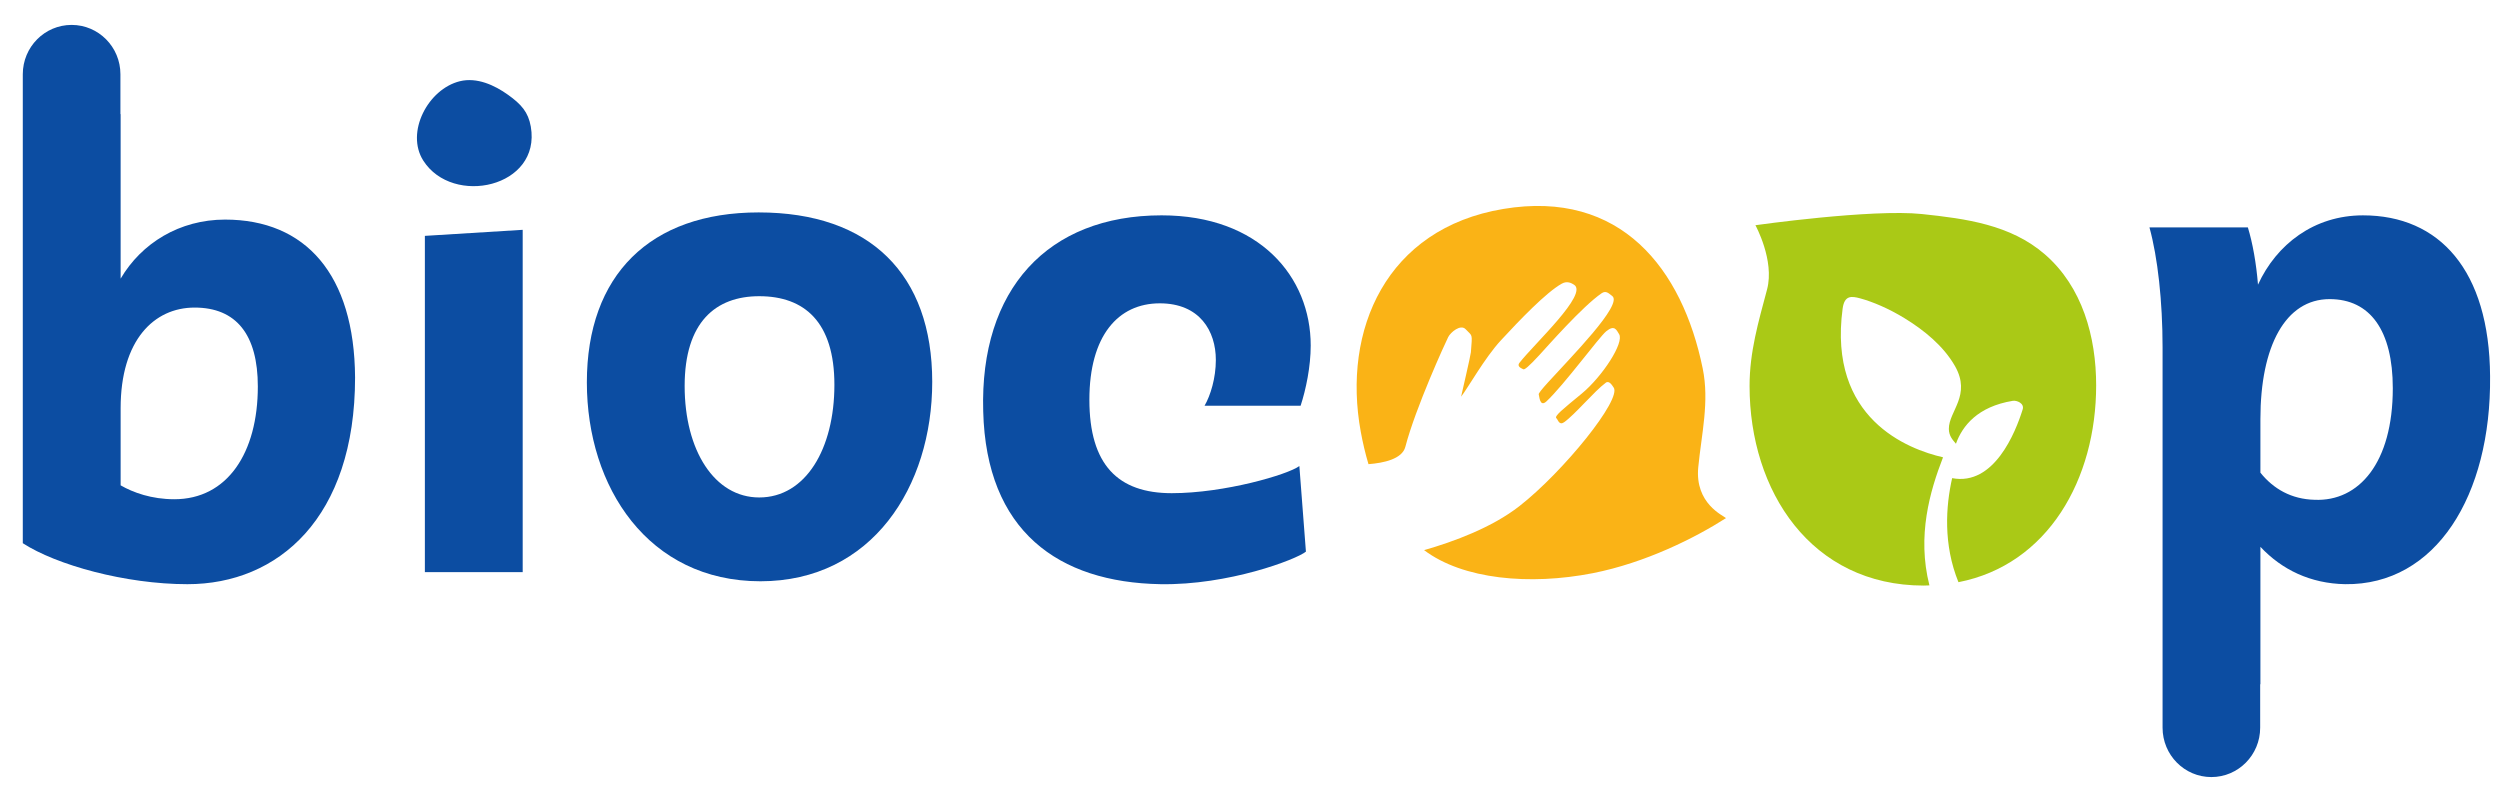
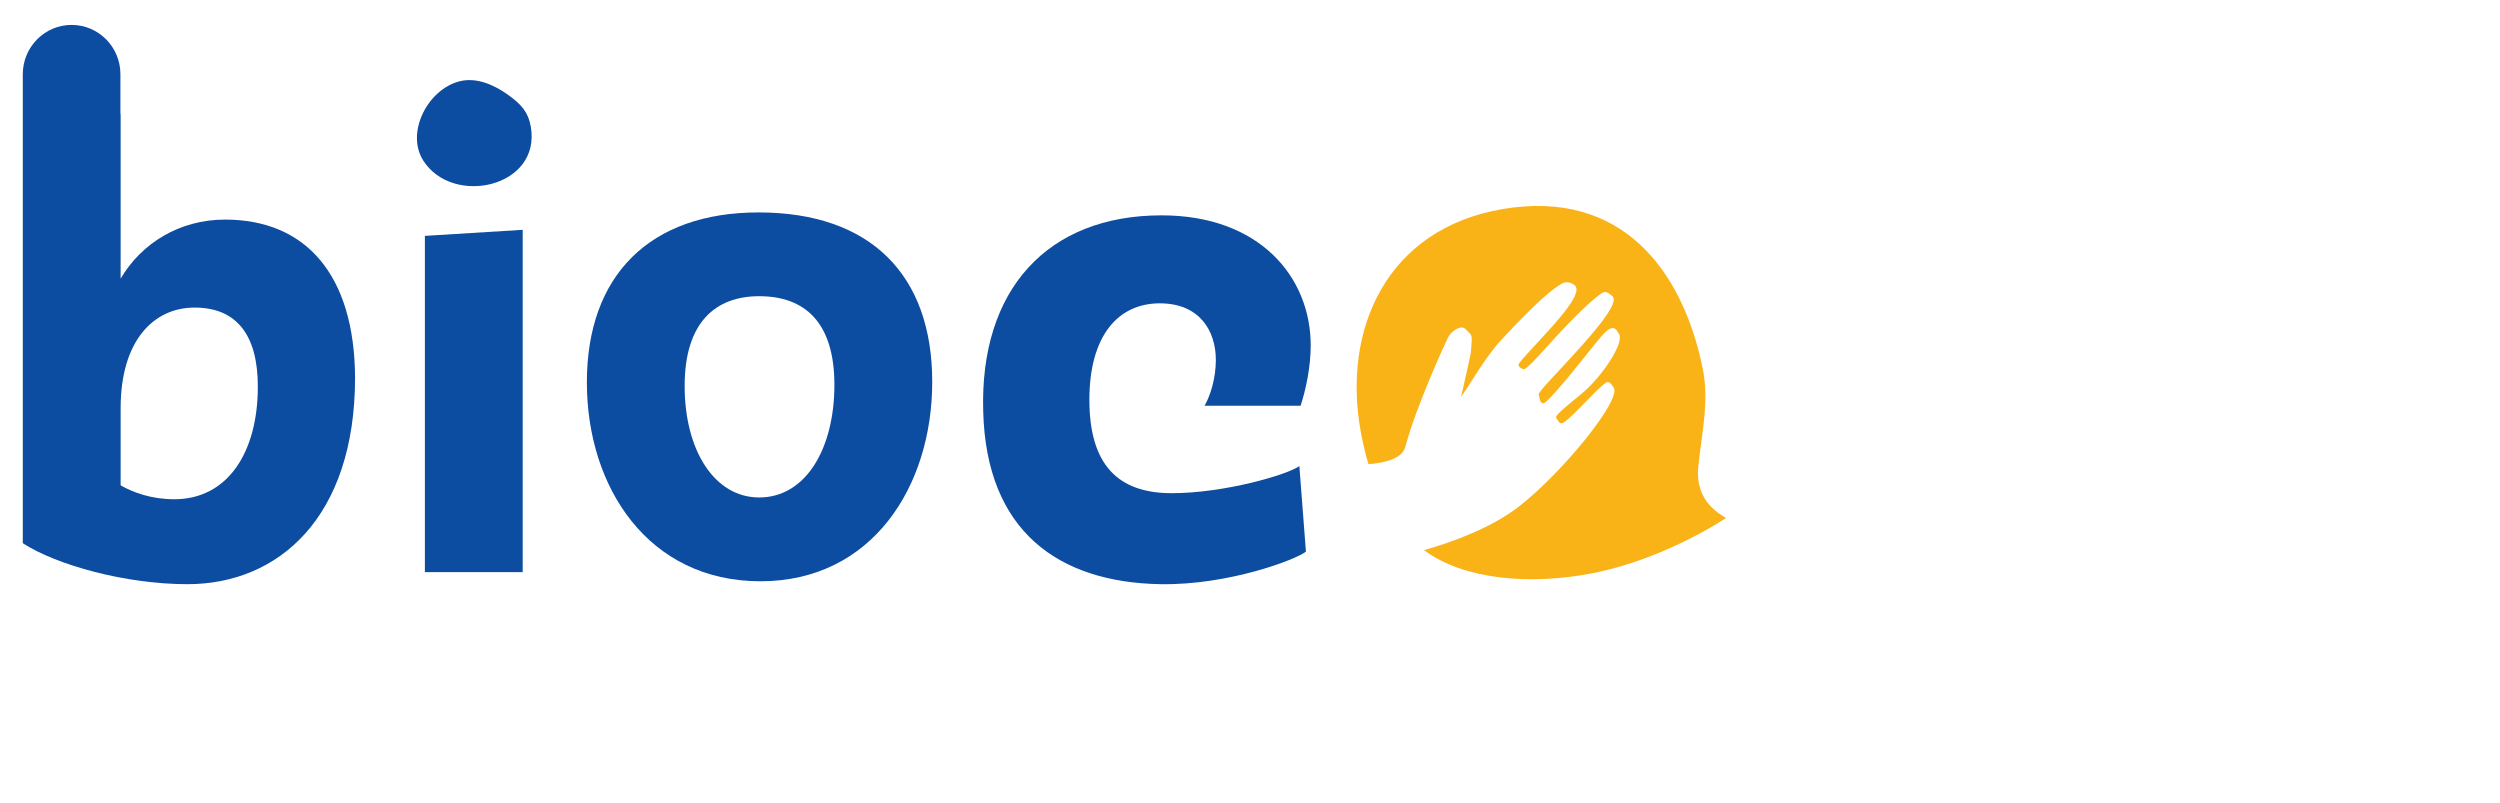
<svg xmlns="http://www.w3.org/2000/svg" width="249" height="80" viewBox="0 0 249 80" fill="none">
  <path d="M129.539 40.416C130.07 38.795 130.547 36.518 130.547 34.414C130.547 27.572 125.438 21.448 115.693 21.448C104.342 21.448 97.573 28.832 97.928 40.956C98.224 52.901 105.415 58.005 115.573 58.184C122.347 58.302 129.119 55.722 130.07 54.942L129.416 46.419C128.289 47.259 121.991 49.121 116.703 49.121C111.353 49.121 108.502 46.298 108.502 39.815C108.502 33.453 111.353 30.212 115.515 30.212C119.497 30.212 121.098 32.974 121.098 35.852C121.098 37.654 120.566 39.395 119.972 40.414H129.539V40.416Z" fill="#0C4DA2" />
-   <path d="M235.354 21.449C230.484 21.449 226.738 24.33 224.896 28.352C224.72 26.19 224.363 24.21 223.888 22.65H214.086C214.914 25.65 215.392 30.033 215.392 34.595V68.51V72.48C215.392 75.195 217.566 77.396 220.252 77.396C222.937 77.396 225.113 75.195 225.113 72.48V68.15H225.137V54.465C227.276 56.745 230.124 58.121 233.575 58.184C242.602 58.303 248.129 49.359 248.012 37.476C247.947 26.914 242.958 21.449 235.354 21.449ZM230.542 49.78C228.222 49.722 226.443 48.7 225.137 47.081V41.737C225.137 34.474 227.629 29.792 232.029 29.792C236.068 29.792 238.323 32.913 238.323 38.675C238.322 46.117 234.939 49.962 230.542 49.78Z" fill="#0C4DA2" />
  <path d="M22.413 21.871C17.897 21.871 14.093 24.212 12.015 27.753V11.365L11.975 11.37L11.994 11.365V7.394C11.994 4.681 9.817 2.481 7.133 2.481C4.447 2.481 2.27 4.681 2.27 7.394V12.565V14.098V54.103C5.598 56.266 12.489 58.185 18.668 58.185C27.701 58.185 35.365 51.581 35.365 37.597C35.303 27.332 30.433 21.871 22.413 21.871ZM17.362 49.724C15.104 49.724 13.263 49.061 12.015 48.34V40.659C12.015 33.876 15.342 30.634 19.382 30.634C23.54 30.634 25.68 33.336 25.68 38.497C25.68 45.1 22.649 49.724 17.362 49.724Z" fill="#0C4DA2" />
  <path d="M42.317 56.984H52.06V22.89L42.317 23.492V56.984Z" fill="#0C4DA2" />
  <path d="M75.559 21.157C64.746 21.157 58.451 27.4 58.451 38.086C58.451 48.531 64.568 57.895 75.74 57.895C86.85 57.895 92.85 48.468 92.85 38.026C92.849 27.341 86.671 21.157 75.559 21.157ZM75.619 49.547C71.165 49.547 68.191 44.867 68.191 38.444C68.191 32.082 71.281 29.502 75.619 29.502C80.135 29.502 83.106 32.082 83.106 38.327C83.106 44.688 80.253 49.547 75.619 49.547Z" fill="#0C4DA2" />
  <path d="M50.605 9.446C49.251 8.475 47.497 7.675 45.806 8.089C42.624 8.867 40.373 13.188 42.158 15.994C45.084 20.594 53.923 18.668 52.868 12.612C52.613 11.156 51.908 10.381 50.605 9.446Z" fill="#0C4DA2" />
  <path d="M169.146 46.543C169.471 43.203 170.269 40.01 169.589 36.694C167.563 26.789 161.441 18.857 149.734 20.81C138.065 22.756 133.671 32.851 135.533 43.007C135.732 44.088 135.985 45.173 136.3 46.23C137.804 46.115 139.654 45.725 139.972 44.508C140.995 40.581 143.999 34.049 144.24 33.574C144.477 33.098 145.479 32.248 145.986 32.798C146.668 33.536 146.652 33.123 146.501 35.088C146.48 35.375 145.525 39.51 145.525 39.51C146.194 38.662 147.889 35.621 149.492 33.895C151.344 31.895 153.978 29.135 155.558 28.249C156.116 27.941 156.552 28.222 156.766 28.354C158.246 29.255 152.826 34.23 151.343 36.13C151.024 36.543 151.635 36.714 151.708 36.773C151.821 36.87 152.259 36.516 153.3 35.387C154.11 34.511 157.586 30.543 159.513 29.213C159.957 28.905 160.219 29.213 160.577 29.482C161.692 30.321 156.389 35.647 154.182 38.086C153.579 38.753 153.207 39.203 153.26 39.288C153.316 39.382 153.337 40.613 154.022 39.981C155.758 38.369 159.26 33.588 159.978 32.998C160.82 32.307 161.009 32.887 161.26 33.278C161.8 34.116 159.597 37.505 157.533 39.21C155.641 40.769 154.771 41.457 155.02 41.66C155.172 41.78 155.281 42.4 155.772 42.062C156.854 41.31 158.774 38.977 159.939 38.117C160.283 37.861 160.594 38.422 160.714 38.588C161.576 39.736 155.714 46.984 151.335 50.409C148.619 52.531 144.841 53.934 141.839 54.793C145.703 57.716 152.371 58.321 158.64 57.089C163.891 56.054 168.831 53.574 171.91 51.603C171.664 51.36 168.796 50.169 169.146 46.543Z" fill="#FAB316" />
-   <path d="M203.666 25.33C200.252 22.375 195.81 21.782 191.433 21.319C186.426 20.792 174.84 22.431 174.84 22.431C174.84 22.431 176.771 25.942 175.999 28.831C175.136 32.072 174.257 35.055 174.257 38.443C174.257 48.926 180.395 58.323 191.607 58.323C191.797 58.323 191.981 58.31 192.17 58.304C190.916 53.349 192.225 48.905 193.526 45.547C190.037 44.748 182.054 41.703 183.526 30.735C183.708 29.402 184.399 29.478 185.275 29.717C186.516 30.055 188.13 30.732 189.73 31.718C191.619 32.88 193.555 34.435 194.71 36.45C196.379 39.377 194.092 40.95 194.106 42.721C194.109 43.415 194.487 43.812 194.812 44.198C195.45 42.419 196.964 40.499 200.47 39.923C200.865 39.853 201.648 40.169 201.459 40.776C200.748 43.06 198.61 48.422 194.434 47.623C193.803 50.413 193.53 54.209 195.062 57.986C203.991 56.242 208.777 47.718 208.777 38.38C208.778 33.552 207.409 28.569 203.666 25.33Z" fill="#AAC916" />
</svg>